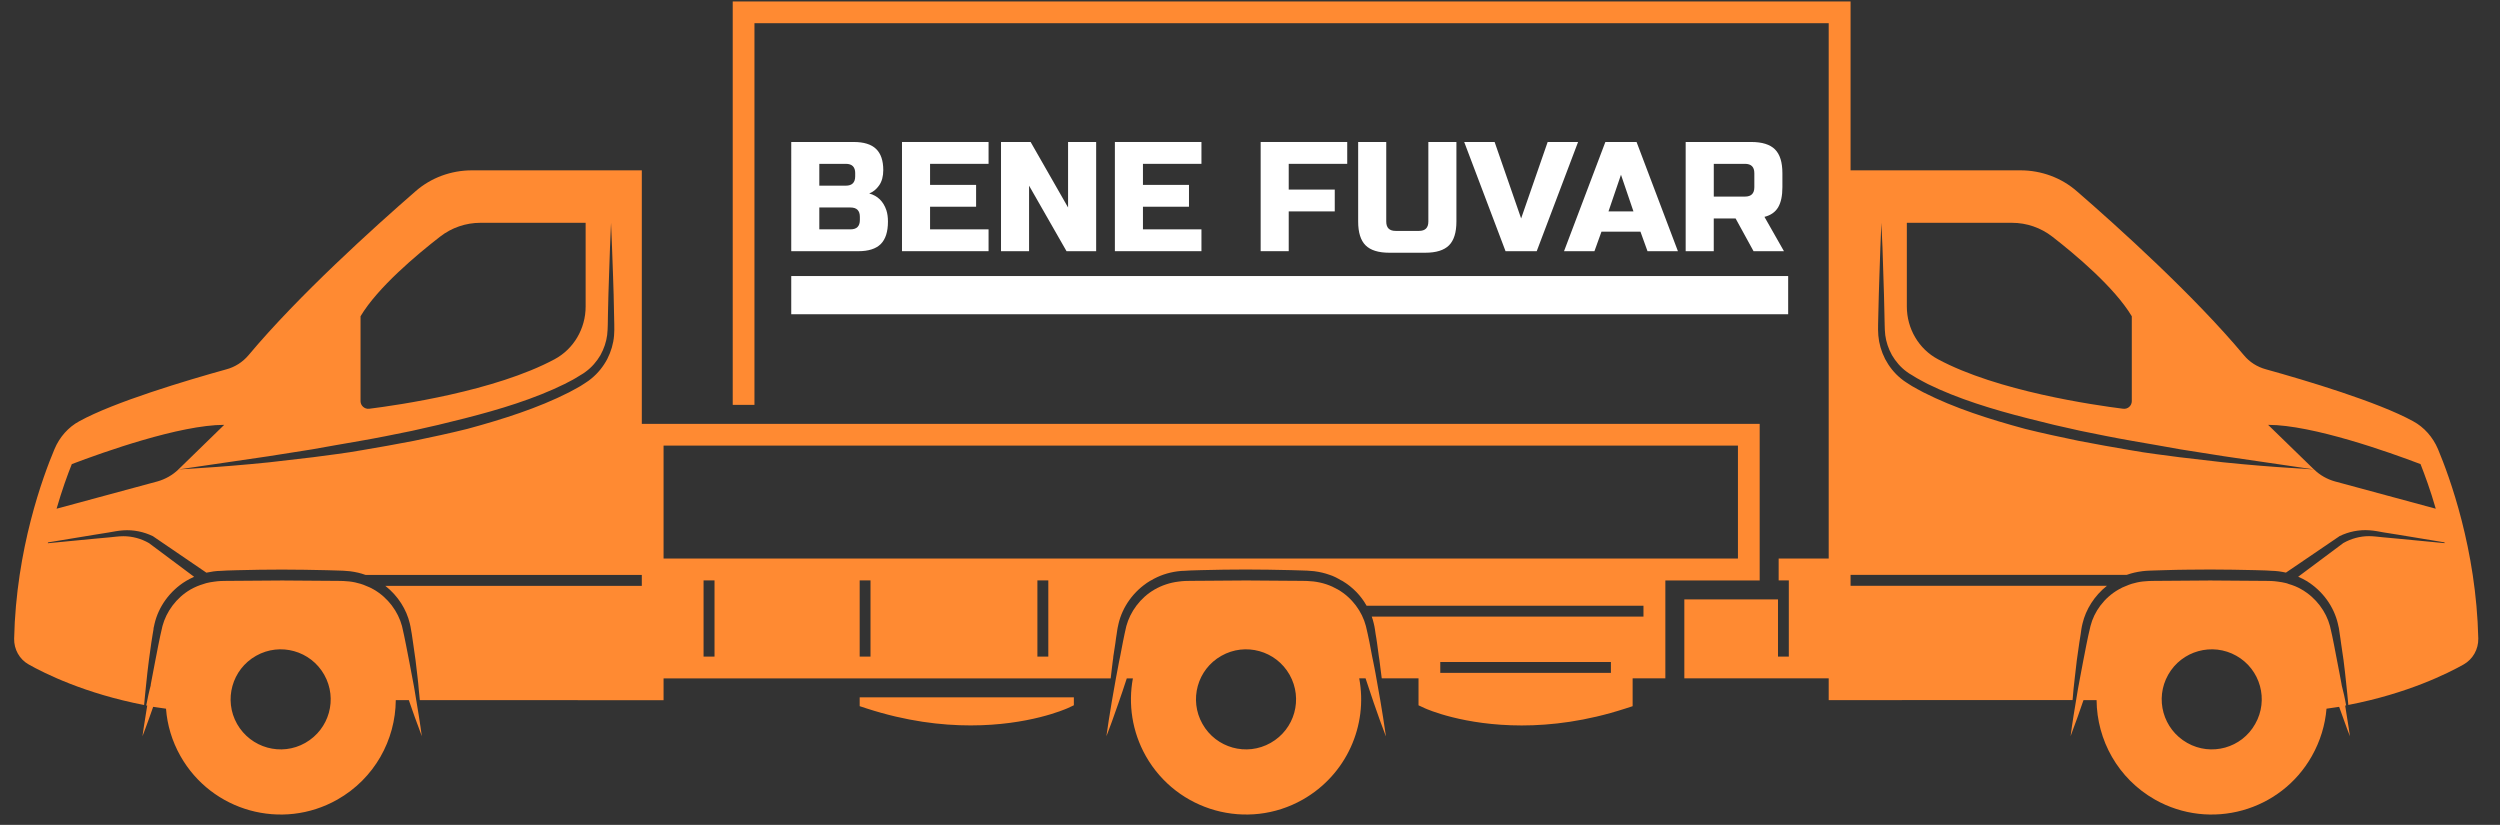
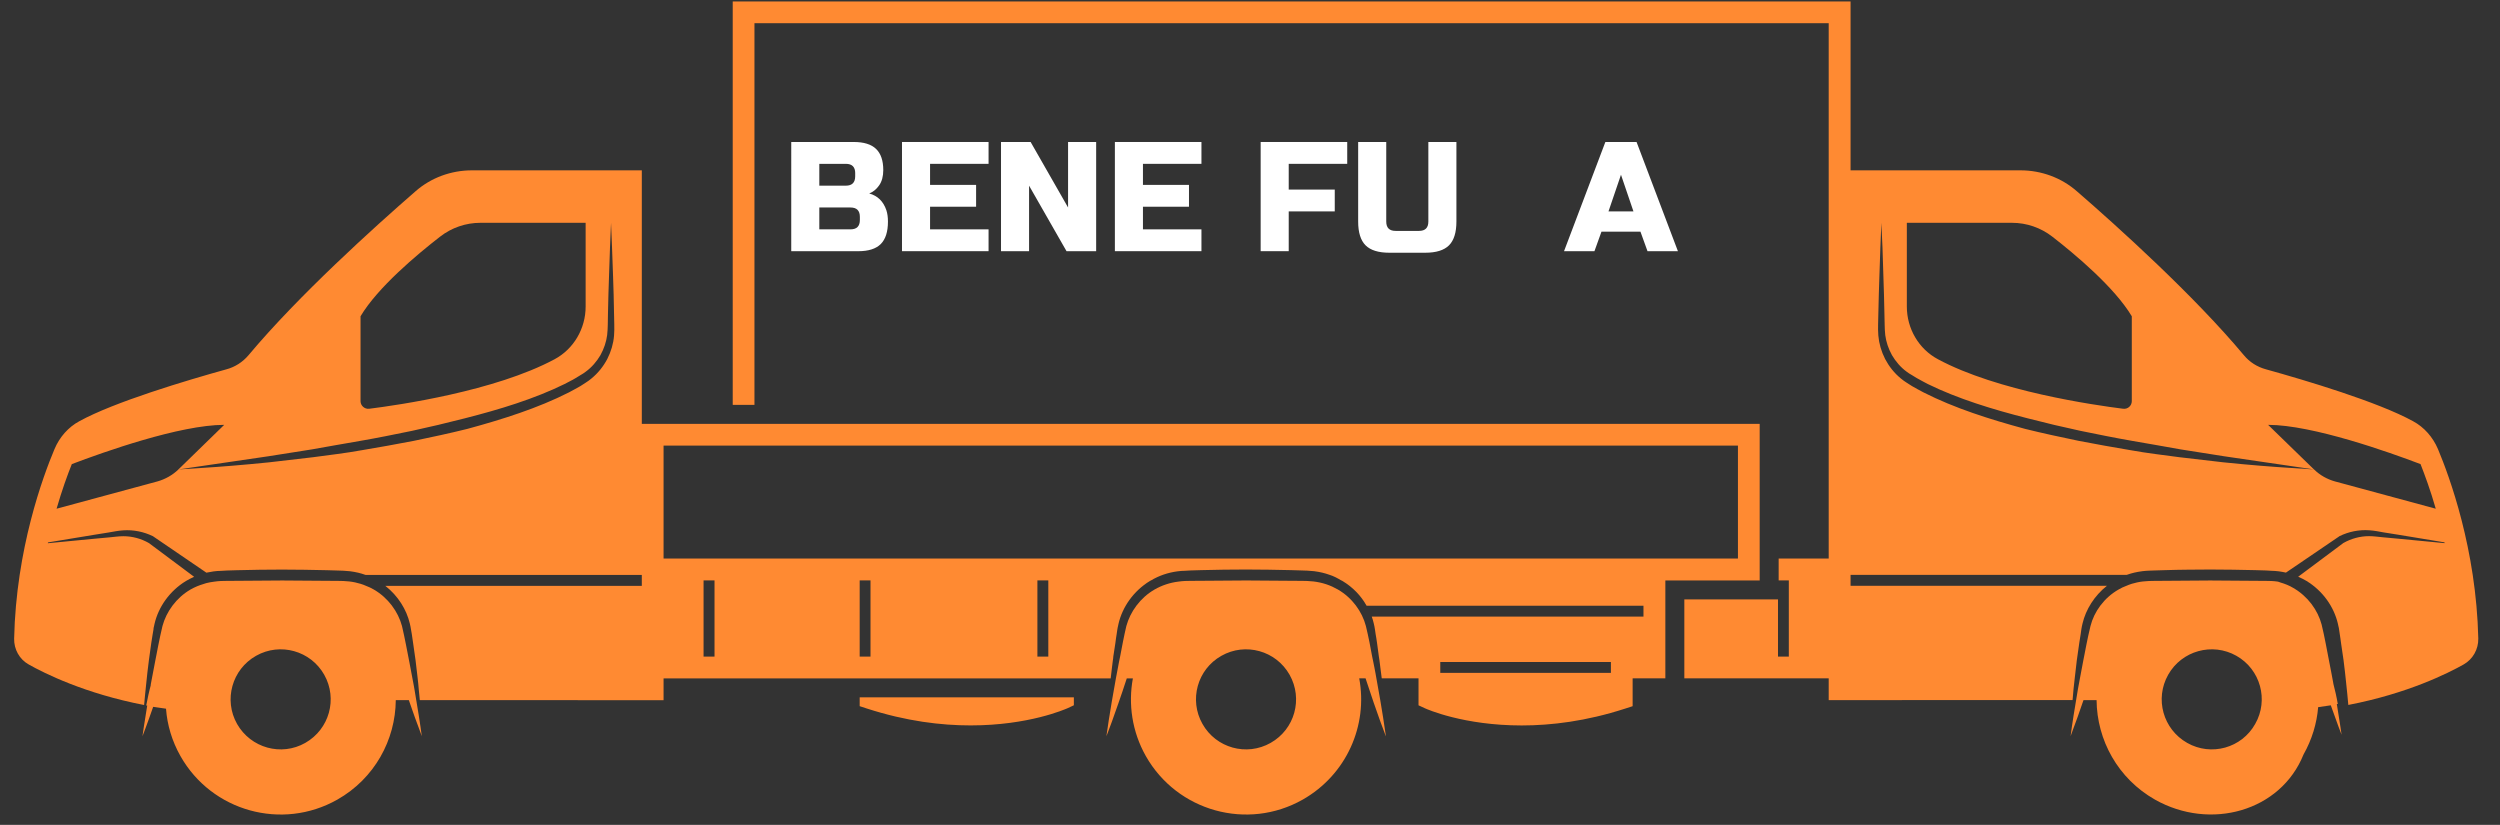
<svg xmlns="http://www.w3.org/2000/svg" id="Réteg_1" x="0px" y="0px" viewBox="0 0 1062.78 350.67" style="enable-background:new 0 0 1062.78 350.67;" xml:space="preserve">
  <rect x="0" y="0" width="1062.78" height="350.67" fill="#333333" stroke="none" />
  <style type="text/css">	.st0{fill:#FF8A32;}	.st1{fill:#FFFFFF;}</style>
  <g>
    <path class="st0" d="M906.25,170.53v-36.08c-7.36-12.28-23.92-26.19-33.78-33.84c-4.9-3.81-10.92-5.89-17.12-5.89h-44.73v35.63  c0,9.27,5,18,13.25,22.38c25.22,13.56,66.31,19.47,78.74,21.04C904.57,174,906.25,172.47,906.25,170.53z M945.49,193.96  c-5.72-0.93-11.94-1.9-18.54-2.93c-6.54-1.2-13.42-2.36-20.53-3.61c-7.2-1.25-14.51-2.73-21.96-4.26  c-7.42-1.59-14.98-3.38-22.44-5.32c-14.87-3.78-29.69-8.3-42.54-14.61c-1.56-0.89-3.04-1.54-4.63-2.5l-2.24-1.37  c-0.68-0.42-1.42-0.79-2.05-1.33c-2.59-1.88-4.69-4.38-6.25-7.03c-1.54-2.76-2.5-5.69-2.87-8.56c-0.35-2.96-0.2-6.02-0.35-8.96  c-0.2-11.6-0.68-21.32-0.82-28.12c-0.29-6.74-0.48-10.64-0.48-10.64s-0.14,3.9-0.43,10.64c-0.2,6.8-0.62,16.52-0.86,28.12  c0,2.93-0.26,5.92,0,9.18c0.29,3.38,1.26,6.74,2.87,9.93c1.65,3.13,3.9,6.05,6.85,8.42c0.71,0.62,1.48,1.11,2.33,1.68l2.28,1.45  c1.47,0.91,3.21,1.73,4.81,2.64c13.25,6.74,28.21,11.46,43.28,15.55c7.56,1.88,15.16,3.5,22.66,5.06  c7.51,1.42,14.93,2.81,22.09,3.98c7.17,1.31,14.16,2.08,20.79,2.99c6.66,0.77,12.91,1.48,18.68,2.17  c11.6,1.19,21.27,1.93,28.01,2.35c6.25,0.4,10,0.63,10.55,0.68C982.39,199.37,967.49,197.15,945.49,193.96z M1029,197.3  c-13.28-5.06-46-16.69-64.8-16.69l19.5,18.96l0.14,0.09c2.41,2.35,5.4,4.03,8.67,4.97l42.96,11.63  C1033.18,208.27,1030.77,201.82,1029,197.3z M997.87,295.11c-0.14-1.45-0.32-3.05-0.48-4.63c-0.29-3.02-0.68-6.26-1.11-9.73  c-0.34-2.36-0.68-4.87-1.08-7.39c-0.14-1.31-0.37-2.56-0.56-3.9l-0.29-1.99l-0.08-0.54l-0.06-0.23l-0.14-0.57l-0.2-0.96  c-1.68-7.17-6.34-13.91-13.34-18.2c-1.11-0.68-2.31-1.25-3.56-1.79l19.2-14.33c3.32-1.88,7.08-2.93,10.94-2.93  c1.82,0,3.93,0.29,5.95,0.49l6.11,0.56l20.08,1.93c0-0.14-0.02-0.26-0.08-0.34l-19.79-3.27l-6.05-0.96  c-1.96-0.35-3.9-0.77-6.18-0.91c-4.26-0.29-8.64,0.56-12.6,2.5l-0.05,0.03l-0.14,0.11l-22.58,15.36c-0.96-0.2-1.96-0.4-2.99-0.54  c-1.05-0.14-2.1-0.2-3.15-0.23l-2.33-0.14l-4.66-0.14c-6.32-0.2-12.66-0.2-19.03-0.26c-6.39,0.05-12.79,0.05-19.04,0.26l-4.67,0.14  l-2.3,0.08c-1.65,0.08-1.53,0.08-2.9,0.23c-2.56,0.35-4.47,0.8-6.46,1.51c-0.08,0.05-0.14,0.05-0.17,0.05H786.7v4.66h108.97  c-5.35,4.24-8.96,10.07-10.36,16.01c-0.48,1.93-0.56,2.99-0.77,4.41c-0.23,1.28-0.42,2.59-0.62,3.9c-0.34,2.53-0.71,5.03-1.05,7.39  c-0.34,2.7-0.62,5.2-0.88,7.62c-0.17,1.59-0.32,3.13-0.51,4.6c-0.14,1.65-0.26,3.19-0.4,4.63l-103.68,0.03v-9.27h-61.37v-33.56  h39.82v24.32h4.6v-32.39h-4.32v-9.3h21.27V9.87H320.73v162.23h-9.24V0.63H786.7v71.78h72.2c8.85,0,17.43,3.12,24.06,8.95  c17.43,15.1,49.76,44.28,70.94,69.64c2.41,2.93,5.69,5,9.39,6c17,4.72,47.66,13.88,62.53,22.06c4.66,2.5,8.42,6.74,10.58,11.83  c4.87,11.61,16.3,42.54,17.15,80.59c0.08,4.52-2.3,8.76-6.2,10.97c-6.71,3.78-23.83,12.37-49.05,17.23  C998.15,298.27,998.03,296.7,997.87,295.11z M368.67,301.25l-3.21-1.05v-3.76h91.05v3.38l-2.7,1.26c-1,0.42-16.49,7.3-41.15,7.3  C400.09,308.39,385.22,306.6,368.67,301.25z" />
-     <path class="st0" d="M958.71,307.76c5.83-10.21,2.22-23.2-7.99-28.97c-10.24-5.78-23.23-2.17-29,8.05  c-5.78,10.24-2.17,23.17,8.07,28.97C940,321.61,952.99,318,958.71,307.76z M916.11,339.93c-15.78-8.96-24.69-25.34-24.83-42.29  h-5.57c-1.87,5.54-3.41,9.79-4.43,12.43c-0.68,1.88-1.05,2.9-1.05,2.9s0.71-5.77,2.35-15.33c0.23-1.47,0.52-3.01,0.77-4.66  c0.28-1.47,0.56-3.01,0.85-4.6c0.4-2.17,0.83-4.52,1.31-6.94c0.96-4.78,1.79-9.64,3.18-15.3c1.53-6.11,5.78-12.03,11.97-15.55  c1.02-0.62,2.13-1.11,3.24-1.53c0.77-0.34,1.53-0.62,2.33-0.88c1.5-0.43,3.04-0.8,4.72-0.99c1.08-0.11,1.4-0.11,2.62-0.2l2.3-0.05  c1.54-0.03,3.13-0.03,4.67-0.03c6.25-0.06,12.65-0.11,19.04-0.14c6.37,0.03,12.77,0.08,19.03,0.14c1.59,0,3.13,0.03,4.66,0.03  l2.33,0.05c0.91,0.09,1.87,0.09,2.73,0.26c1.19,0.14,2.41,0.37,3.55,0.65c0.35,0.11,0.74,0.2,1.02,0.35  c1.96,0.56,3.9,1.33,5.57,2.35c6.18,3.56,10.41,9.45,12.03,15.55c1.37,5.63,2.17,10.52,3.13,15.3c0.68,3.33,1.23,6.48,1.79,9.39  c0,0.2,0.06,0.4,0.09,0.57c0.34,1.3,0.62,2.61,0.96,3.95c0.35,1.5,0.63,3.05,0.91,4.58h-0.42c1.36,8.18,2.02,13.05,2.02,13.05  s-1.82-4.63-4.58-12.51c-1.76,0.28-3.55,0.51-5.37,0.79c-0.57,6.88-2.62,13.76-6.23,20.14  C969.54,344.93,939.66,353.23,916.11,339.93z M505.76,339.93L505.76,339.93" />
+     <path class="st0" d="M958.71,307.76c5.83-10.21,2.22-23.2-7.99-28.97c-10.24-5.78-23.23-2.17-29,8.05  c-5.78,10.24-2.17,23.17,8.07,28.97C940,321.61,952.99,318,958.71,307.76z M916.11,339.93c-15.78-8.96-24.69-25.34-24.83-42.29  h-5.57c-1.87,5.54-3.41,9.79-4.43,12.43c-0.68,1.88-1.05,2.9-1.05,2.9s0.71-5.77,2.35-15.33c0.23-1.47,0.52-3.01,0.77-4.66  c0.28-1.47,0.56-3.01,0.85-4.6c0.4-2.17,0.83-4.52,1.31-6.94c0.96-4.78,1.79-9.64,3.18-15.3c1.53-6.11,5.78-12.03,11.97-15.55  c1.02-0.62,2.13-1.11,3.24-1.53c0.77-0.34,1.53-0.62,2.33-0.88c1.5-0.43,3.04-0.8,4.72-0.99c1.08-0.11,1.4-0.11,2.62-0.2l2.3-0.05  c1.54-0.03,3.13-0.03,4.67-0.03c6.25-0.06,12.65-0.11,19.04-0.14c6.37,0.03,12.77,0.08,19.03,0.14c1.59,0,3.13,0.03,4.66,0.03  l2.33,0.05c0.91,0.09,1.87,0.09,2.73,0.26c0.35,0.11,0.74,0.2,1.02,0.35  c1.96,0.56,3.9,1.33,5.57,2.35c6.18,3.56,10.41,9.45,12.03,15.55c1.37,5.63,2.17,10.52,3.13,15.3c0.68,3.33,1.23,6.48,1.79,9.39  c0,0.2,0.06,0.4,0.09,0.57c0.34,1.3,0.62,2.61,0.96,3.95c0.35,1.5,0.63,3.05,0.91,4.58h-0.42c1.36,8.18,2.02,13.05,2.02,13.05  s-1.82-4.63-4.58-12.51c-1.76,0.28-3.55,0.51-5.37,0.79c-0.57,6.88-2.62,13.76-6.23,20.14  C969.54,344.93,939.66,353.23,916.11,339.93z M505.76,339.93L505.76,339.93" />
    <path class="st0" d="M23.18,190.89c2.14-5.09,5.89-9.33,10.55-11.83c14.87-8.18,45.52-17.34,62.53-22.06c3.7-1,6.91-3.08,9.39-6  c21.21-25.36,53.57-54.54,70.94-69.64c6.63-5.83,15.22-8.95,24.05-8.95h72.2v107.77h475.22v66.57h-40.1v41.63h-13.91v11.83  l-3.24,1.05c-16.49,5.35-31.39,7.14-43.93,7.14c-24.66,0-40.21-6.88-41.12-7.3l-2.73-1.26v-11.46H587.4  c-0.2-1.51-0.4-3.05-0.6-4.63c-0.14-1-0.23-1.96-0.37-2.99c-0.05-0.51-0.14-1.11-0.26-1.68c-0.23-1.82-0.48-3.75-0.77-5.72  c-0.2-1.31-0.37-2.62-0.62-3.9c-0.23-1.42-0.29-2.47-0.77-4.41c-0.2-1-0.54-1.96-0.86-2.93h115.51v-4.6h-117.7  c-2.33-4.21-5.86-7.91-10.29-10.55c-0.14-0.08-0.29-0.2-0.49-0.23c-1.59-0.96-3.26-1.85-5.08-2.41c-2.02-0.71-3.9-1.17-6.45-1.51  c-1.31-0.14-1.26-0.14-2.9-0.23l-2.3-0.08l-4.66-0.14c-6.32-0.2-12.66-0.2-19.05-0.26c-6.37,0.05-12.71,0.05-19.02,0.26l-4.66,0.14  l-2.36,0.14c-1.02,0.02-2.08,0.08-3.13,0.23c-4.04,0.54-7.85,1.82-11.26,3.87c-0.14,0.08-0.35,0.14-0.48,0.23  c-6.97,4.29-11.67,11.03-13.34,18.2l-0.2,0.96l-0.14,0.57l-0.03,0.23l-0.11,0.54l-0.29,1.99c-0.2,1.33-0.42,2.59-0.56,3.9  c-0.29,1.96-0.6,3.9-0.88,5.72c-0.03,0.56-0.09,1.17-0.2,1.68c-0.14,1.02-0.23,1.99-0.37,2.99c-0.2,1.59-0.34,3.12-0.54,4.63  H282.09v9.27l-103.62-0.03c-0.11-1.44-0.26-2.98-0.46-4.63c-0.08-1.47-0.29-3.01-0.45-4.6c-0.26-2.42-0.54-4.92-0.89-7.62  c-0.34-2.36-0.71-4.87-1.05-7.39c-0.2-1.31-0.4-2.62-0.57-3.9c-0.32-1.42-0.34-2.47-0.83-4.41c-1.39-5.94-5-11.77-10.4-16.01  h109.02v-2.3v-2.36H155.49c-0.03,0-0.08,0-0.23-0.05c-1.99-0.71-3.87-1.17-6.4-1.51c-1.31-0.14-1.31-0.14-2.84-0.23l-2.36-0.08  l-4.66-0.14c-6.31-0.2-12.65-0.2-19.02-0.26c-6.4,0.05-12.74,0.05-19.05,0.26l-4.66,0.14l-2.33,0.14  c-1.05,0.02-2.16,0.08-3.16,0.23c-1.02,0.14-2.02,0.34-3.04,0.54l-22.52-15.36l-0.14-0.11l-0.06-0.03  c-3.95-1.93-8.33-2.78-12.59-2.5c-2.22,0.14-4.15,0.56-6.23,0.91l-6,0.96l-19.79,3.27c-0.06,0.08-0.06,0.2-0.09,0.34l20.05-1.93  l6.11-0.56c2.05-0.2,4.15-0.49,5.97-0.49c3.87,0,7.62,1.05,10.89,2.93l19.19,14.33c-1.2,0.54-2.36,1.11-3.5,1.79  c-6.99,4.29-11.66,11.03-13.34,18.2l-0.2,0.96l-0.14,0.57l-0.06,0.23l-0.03,0.54l-0.34,1.99c-0.2,1.33-0.4,2.59-0.62,3.9  c-0.35,2.53-0.68,5.03-1.02,7.39c-0.43,3.47-0.83,6.71-1.11,9.73c-0.2,1.59-0.37,3.18-0.48,4.63c-0.14,1.59-0.29,3.15-0.43,4.57  c-25.17-4.86-42.34-13.45-49.05-17.23c-3.96-2.21-6.29-6.45-6.2-10.97C6.83,233.44,18.29,202.5,23.18,190.89z M248.96,94.72H204.2  c-6.2,0-12.23,2.08-17.12,5.89c-9.87,7.65-26.48,21.56-33.81,33.84v36.08c0,1.93,1.74,3.47,3.67,3.24  c12.43-1.56,53.52-7.48,78.8-21.04c8.21-4.39,13.22-13.11,13.22-22.38V94.72z M303.75,246.74h-4.66v32.39h4.66V246.74z   M738.82,189.44H282.09v48h456.73V189.44z M370.06,246.74h-4.6v32.39h4.6V246.74z M612.28,286.04h72.54v-4.61h-72.54V286.04z   M445.65,246.74h-4.64v32.39h4.64V246.74z M67.03,204.63c3.26-0.94,6.25-2.62,8.73-4.97l0.03-0.09c0.6-0.05,4.35-0.29,10.55-0.68  c6.79-0.42,16.46-1.17,28.06-2.35c5.78-0.68,12.03-1.4,18.68-2.17c6.57-0.91,13.62-1.68,20.78-2.99c7.17-1.17,14.59-2.56,22.1-3.98  c7.51-1.56,15.1-3.18,22.66-5.06c15.07-4.09,30.03-8.82,43.28-15.55c1.59-0.91,3.3-1.73,4.81-2.64l2.25-1.45  c0.88-0.57,1.59-1.05,2.33-1.68c2.93-2.36,5.23-5.29,6.88-8.42c1.62-3.19,2.59-6.54,2.87-9.93c0.26-3.26,0-6.25,0-9.18  c-0.17-11.6-0.65-21.32-0.85-28.12c-0.29-6.74-0.43-10.64-0.43-10.64s-0.2,3.9-0.45,10.64c-0.17,6.8-0.65,16.52-0.86,28.12  c-0.08,2.93,0,6-0.34,8.96c-0.37,2.87-1.34,5.8-2.87,8.56c-1.56,2.65-3.67,5.14-6.28,7.03c-0.63,0.54-1.34,0.91-2.02,1.33  l-2.24,1.37c-1.54,0.96-3.11,1.62-4.66,2.5c-12.82,6.31-27.64,10.83-42.51,14.61c-7.51,1.93-15.01,3.72-22.44,5.32  c-7.45,1.53-14.76,3.02-21.96,4.26c-7.11,1.25-13.99,2.41-20.53,3.61c-6.6,1.02-12.82,1.99-18.54,2.93  c-22.01,3.19-36.97,5.41-38.22,5.6l19.47-18.96c-18.8,0-51.49,11.63-64.78,16.69c-1.82,4.52-4.17,10.97-6.48,18.96L67.03,204.63z" />
    <path class="st0" d="M511.19,307.76c-5.78-10.21-2.22-23.2,8.05-28.97c10.21-5.78,23.2-2.17,28.97,8.05  c5.78,10.24,2.22,23.17-8.05,28.97C529.96,321.61,516.96,318,511.19,307.76z M100.78,307.76c-5.77-10.21-2.16-23.2,8.08-28.97  c10.21-5.78,23.2-2.17,28.97,8.05c5.78,10.24,2.17,23.17-8.05,28.97C119.6,321.61,106.61,318,100.78,307.76z M143.4,339.93  c15.81-8.96,24.72-25.34,24.85-42.29h5.55c1.9,5.54,3.44,9.79,4.46,12.43c0.68,1.88,1.05,2.9,1.05,2.9s-0.71-5.77-2.36-15.33  c-0.23-1.47-0.48-3.01-0.77-4.66c-0.29-1.47-0.51-3.01-0.85-4.6c-0.4-2.17-0.83-4.52-1.31-6.94c-0.97-4.78-1.79-9.64-3.13-15.3  c-1.65-6.11-5.89-12.03-12.03-15.55c-1.02-0.62-2.14-1.11-3.24-1.53c-0.71-0.34-1.53-0.62-2.36-0.88c-1.47-0.43-3.02-0.8-4.69-0.99  c-1.08-0.11-1.42-0.11-2.56-0.2l-2.36-0.05c-1.53-0.03-3.07-0.03-4.66-0.03c-6.31-0.06-12.65-0.11-19.02-0.14  c-6.4,0.03-12.79,0.08-19.05,0.14c-1.53,0-3.13,0.03-4.66,0.03l-2.33,0.05c-0.91,0.09-1.87,0.09-2.73,0.26  c-1.2,0.14-2.41,0.37-3.55,0.65c-0.4,0.11-0.68,0.2-1.08,0.35c-1.9,0.56-3.78,1.33-5.57,2.35c-6.12,3.56-10.3,9.45-11.94,15.55  c-1.34,5.63-2.22,10.52-3.16,15.3c-0.62,3.33-1.25,6.48-1.79,9.39c-0.05,0.2-0.05,0.4-0.05,0.57c-0.37,1.3-0.65,2.61-0.97,3.95  c-0.31,1.5-0.65,3.05-0.94,4.58c0.14,0,0.29,0,0.43,0c-1.36,8.18-2.02,13.05-2.02,13.05s1.82-4.63,4.55-12.51  c1.79,0.28,3.58,0.51,5.46,0.79c0.51,6.88,2.53,13.76,6.14,20.14C90,344.93,119.89,353.23,143.4,339.93z M553.79,339.93  c18.68-10.61,27.78-31.59,24.03-51.55h2.7c4.89,15.07,8.61,24.6,8.61,24.6s0-0.11,0-0.29c-0.26-1.65-1.5-10.8-4.01-24.31  c-0.23-1.51-0.56-3.05-0.85-4.63c-0.17-0.77-0.32-1.48-0.46-2.31c-0.14-0.77-0.28-1.53-0.48-2.3c-0.71-4.04-1.53-8.24-2.67-13  c-1.59-6.11-5.83-12.03-11.94-15.55c-3.13-1.79-6.4-2.93-10.35-3.41c-1.05-0.11-1.4-0.11-2.62-0.2l-2.3-0.05  c-1.53-0.03-3.13-0.03-4.66-0.03c-6.32-0.06-12.66-0.11-19.05-0.14c-6.37,0.03-12.71,0.08-19.02,0.14c-1.59,0-3.08,0.03-4.66,0.03  l-2.36,0.05c-0.86,0.09-1.82,0.09-2.7,0.26c-3.64,0.43-7.12,1.62-10.15,3.35c-6.17,3.56-10.35,9.45-12.03,15.55  c-1.11,4.72-1.88,8.96-2.65,13c-0.14,0.77-0.34,1.53-0.48,2.3c-0.14,0.83-0.29,1.53-0.43,2.31c-0.29,1.59-0.59,3.12-0.88,4.63  c-2.73,14.9-4.04,24.6-4.04,24.6s0.91-2.27,2.36-6.26c1.53-4.29,3.81-10.61,6.31-18.34h2.59c-2.02,10.92-0.37,22.6,5.49,33.01  C500.41,344.93,530.3,353.23,553.79,339.93z" />
    <g>
      <path class="st1" d="M363.56,73.63c0-2.66-1.33-3.98-3.98-3.98H348.3v9.28h11.27c2.65,0,3.98-1.32,3.98-3.98V73.63z M365.54,92.19   c0-2.65-1.32-3.98-3.98-3.98H348.3v9.29h13.26c2.66,0,3.98-1.33,3.98-3.98V92.19z M336.37,60.36h26.53c4.33,0,7.51,0.99,9.54,2.96   c2.03,1.96,3.05,4.96,3.05,8.98c0,2.66-0.58,4.81-1.73,6.47c-1.14,1.65-2.56,2.82-4.24,3.48c3.58,0.97,6.02,3.36,7.3,7.16   c0.44,1.37,0.66,2.96,0.66,4.78c0,4.33-1.02,7.51-3.05,9.55c-2.04,2.03-5.22,3.05-9.55,3.05h-28.51V60.36z" />
      <polygon class="st1" points="420.25,106.78 383.45,106.78 383.45,60.36 420.25,60.36 420.25,69.65 395.38,69.65 395.38,78.6    414.95,78.6 414.95,87.88 395.38,87.88 395.38,97.5 420.25,97.5   " />
      <polygon class="st1" points="465.99,106.78 453.39,106.78 437.47,78.93 437.47,106.78 425.54,106.78 425.54,60.36 438.13,60.36    454.05,88.21 454.05,60.36 465.99,60.36   " />
      <polygon class="st1" points="510.75,106.78 473.95,106.78 473.95,60.36 510.75,60.36 510.75,69.65 485.88,69.65 485.88,78.6    505.45,78.6 505.45,87.88 485.88,87.88 485.88,97.5 510.75,97.5   " />
      <polygon class="st1" points="547.85,106.78 535.92,106.78 535.92,60.36 572.72,60.36 572.72,69.65 547.85,69.65 547.85,80.59    567.42,80.59 567.42,89.87 547.85,89.87   " />
      <path class="st1" d="M607.2,60.36h11.94v33.82c0,4.64-1.05,8.01-3.14,10.11c-2.11,2.11-5.48,3.15-10.12,3.15h-15.25   c-4.64,0-8.01-1.05-10.11-3.15c-2.1-2.1-3.15-5.47-3.15-10.11V60.36h11.94v33.82c0,2.66,1.32,3.98,3.98,3.98h9.94   c2.66,0,3.98-1.32,3.98-3.98V60.36z" />
-       <polygon class="st1" points="646.65,92.86 657.93,60.36 670.86,60.36 653.28,106.78 640.02,106.78 622.45,60.36 635.38,60.36      " />
      <path class="st1" d="M683.79,89.87h10.61l-5.3-15.58L683.79,89.87z M677.82,106.78h-12.93l17.57-46.42h13.26l17.58,46.42h-12.93   l-2.99-8.29h-16.58L677.82,106.78z" />
-       <path class="st1" d="M745.79,73.63c0-2.66-1.32-3.98-3.98-3.98h-13.26v13.92h13.26c2.66,0,3.98-1.32,3.98-3.98V73.63z    M716.61,60.36h27.85c4.64,0,8.01,1.05,10.11,3.15c2.11,2.1,3.15,5.48,3.15,10.12v5.96c0,3.67-0.61,6.52-1.82,8.56   c-1.22,2.03-3.15,3.38-5.81,4.04l8.29,14.59h-12.93l-7.63-13.92h-9.28v13.92h-11.94V60.36z" />
-       <rect x="336.37" y="117.35" class="st1" width="423.8" height="16.24" />
    </g>
  </g>
</svg>